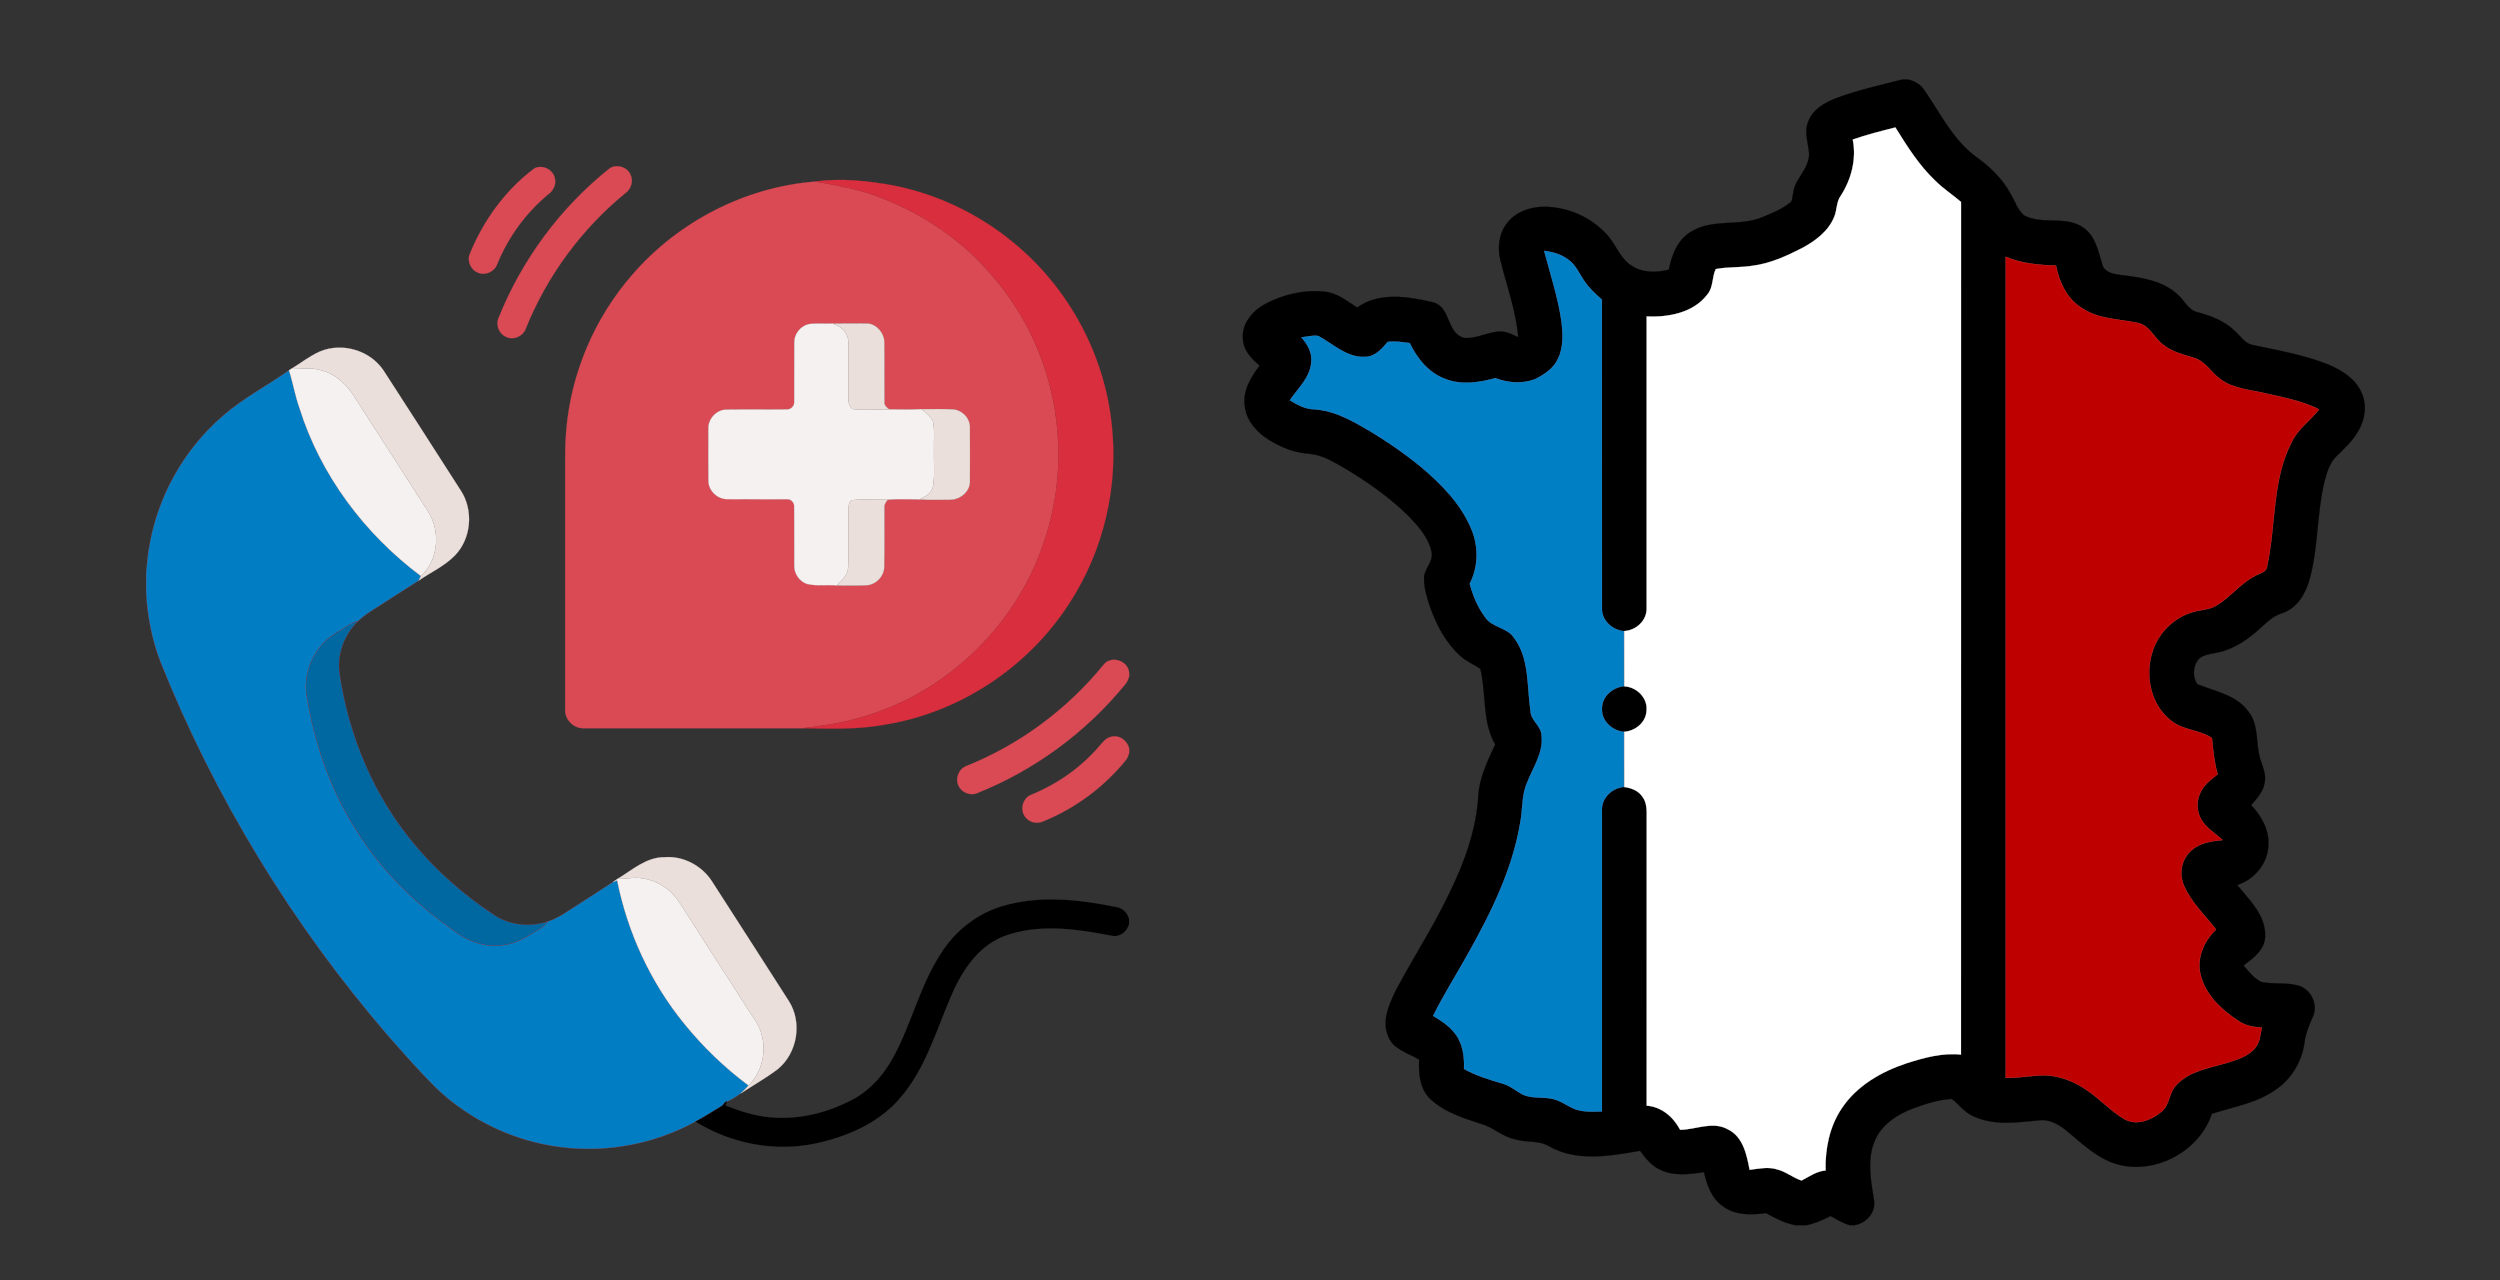
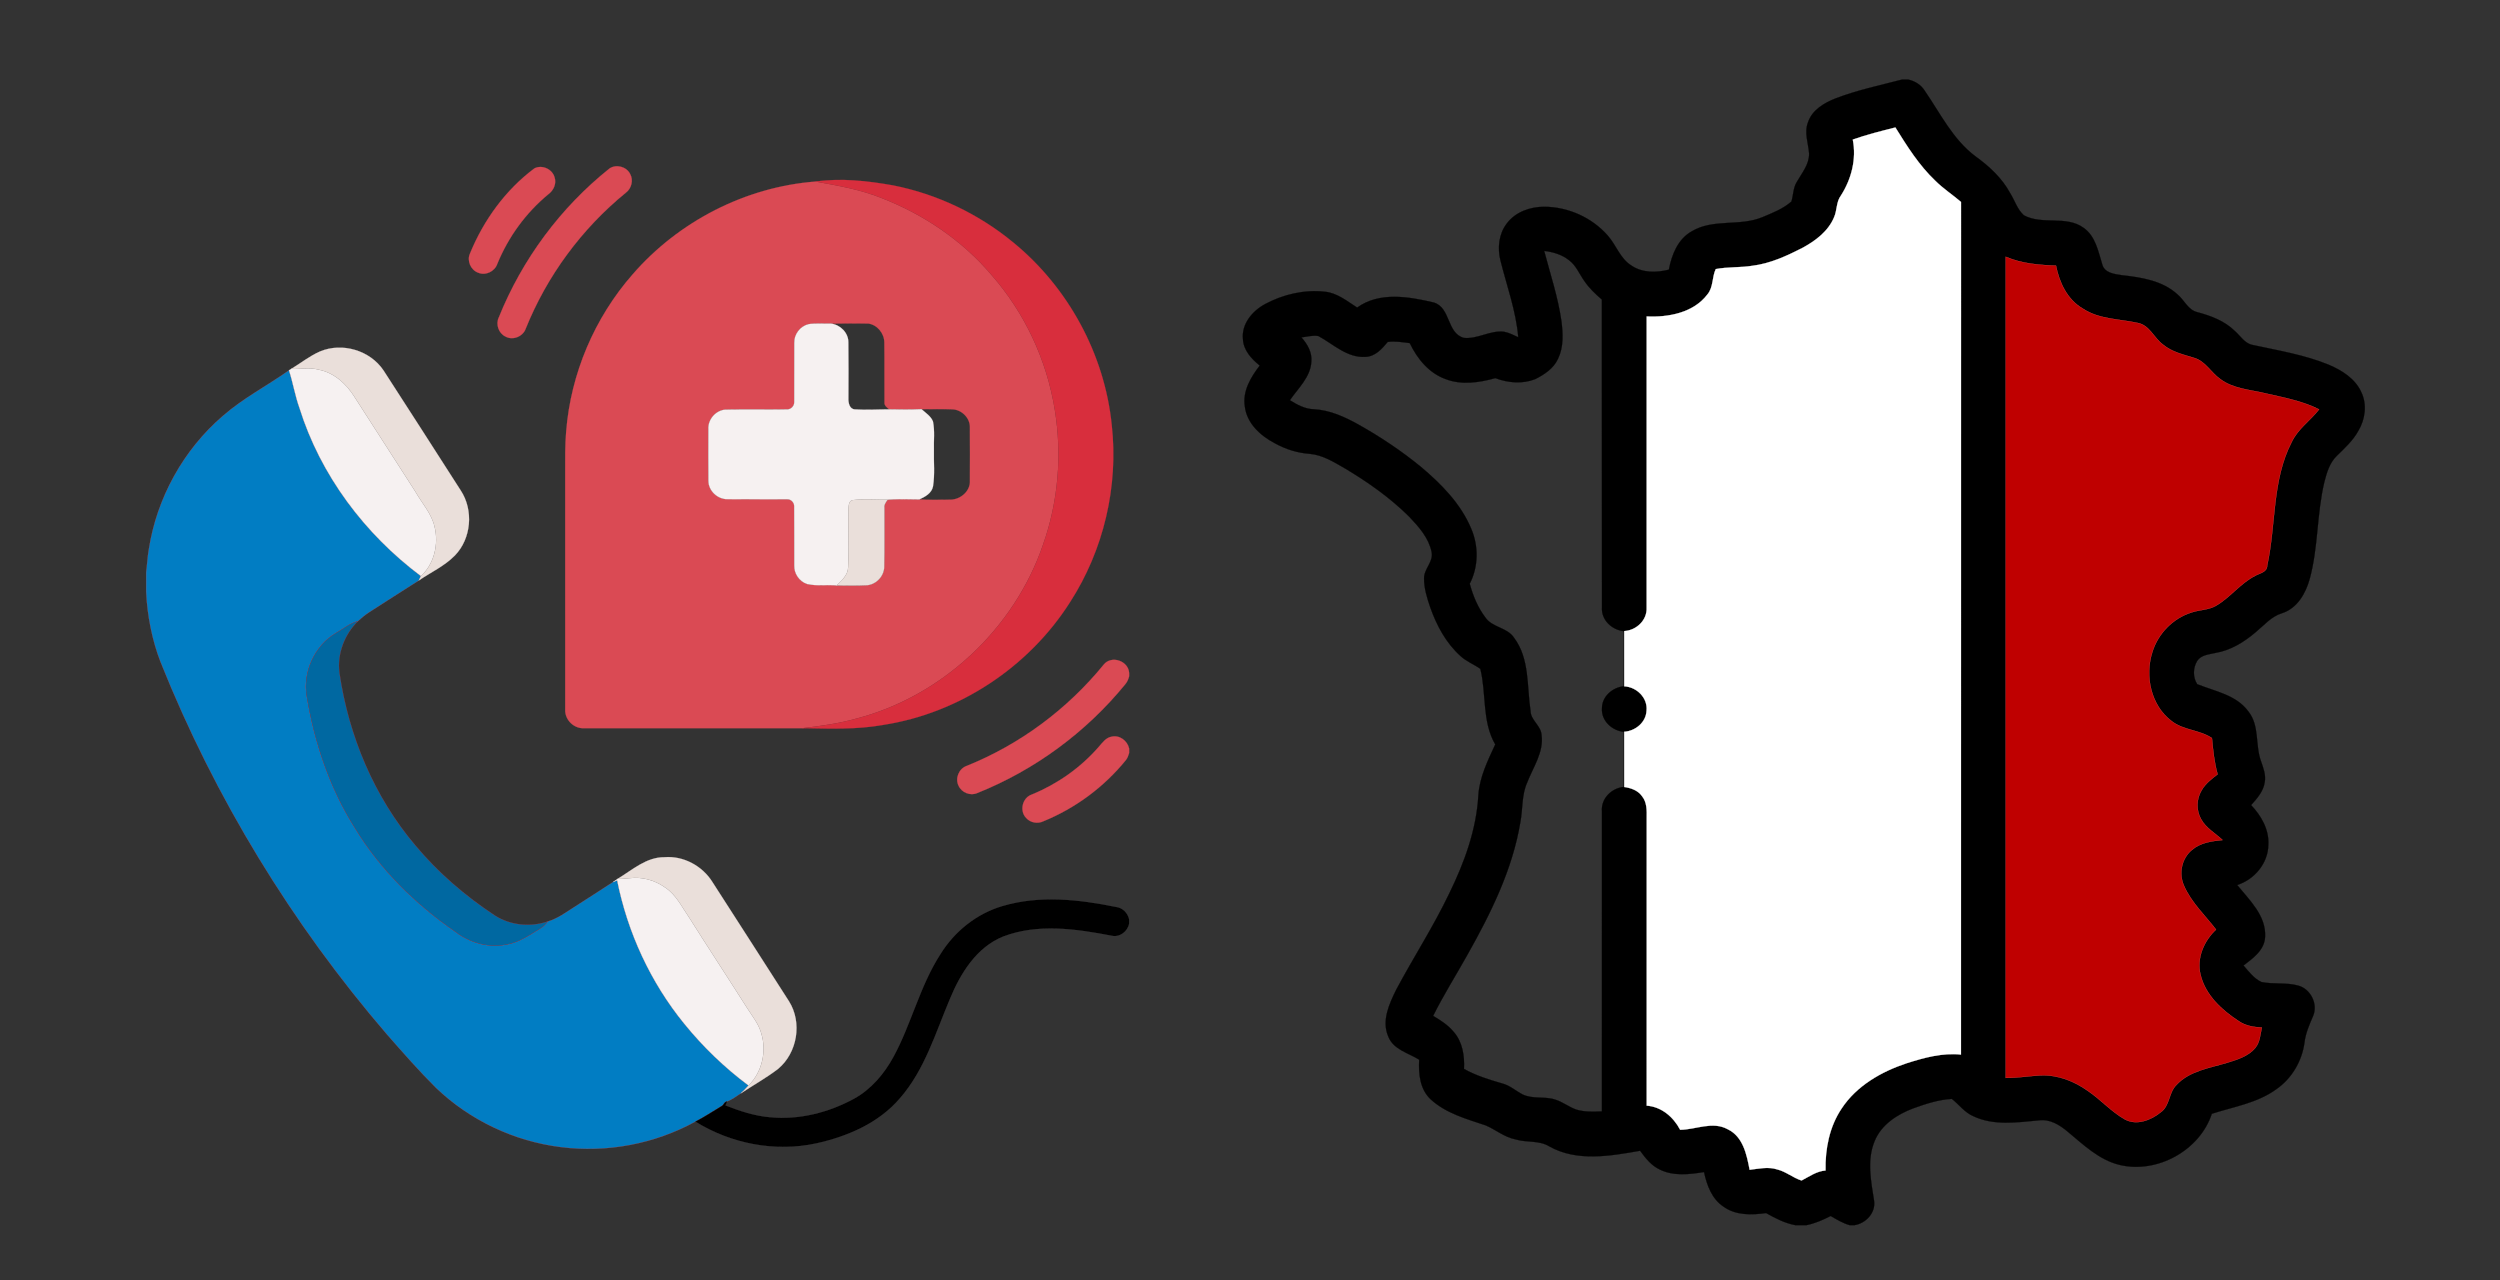
<svg xmlns="http://www.w3.org/2000/svg" xmlns:ns1="http://sodipodi.sourceforge.net/DTD/sodipodi-0.dtd" xmlns:ns2="http://www.inkscape.org/namespaces/inkscape" width="1000pt" height="512pt" viewBox="0 0 1000 512" version="1.1" id="svg220" ns1:docname="call-center.svg" xml:space="preserve" ns2:version="1.2.2 (732a01da63, 2022-12-09)">
  <rect x="0" y="0" width="1000" height="512" fill="#333333" stroke="none" />
  <defs id="defs224" />
  <ns1:namedview id="namedview222" pagecolor="#ffffff" bordercolor="#000000" borderopacity="0.25" ns2:showpageshadow="2" ns2:pageopacity="0.0" ns2:pagecheckerboard="0" ns2:deskcolor="#d1d1d1" ns2:document-units="pt" showgrid="false" ns2:zoom="0.56762695" ns2:cx="337.36946" ns2:cy="414.88516" ns2:window-width="1920" ns2:window-height="991" ns2:window-x="-9" ns2:window-y="-9" ns2:window-maximized="1" ns2:current-layer="g4222" />
  <g id="g356" transform="matrix(0.895,0,0,0.895,492.419,31.826)">
    <g id="#000000ff" style="fill:#000000;fill-opacity:1">
      <path fill="#000000" stroke="#000000" stroke-width="0.094" opacity="1" d="m 299.89,0 h 2.79 c 2.98,0.68 5.7,2.34 7.33,4.97 6.99,10.15 12.57,21.76 22.66,29.32 6.16,4.44 11.91,9.73 15.55,16.49 2.05,3.27 3.18,7.27 6.13,9.89 8.26,4.45 18.81,-0.07 26.63,5.56 5.43,3.78 6.6,10.64 8.43,16.52 1.05,3.7 5.44,4.18 8.64,4.67 8.76,0.99 18.24,2.4 24.97,8.63 3.06,2.53 4.71,6.98 8.9,7.92 6.04,1.62 12.15,3.9 16.69,8.39 2.52,2.19 4.4,5.56 7.93,6.24 11.45,2.49 23.15,4.38 34.05,8.85 5.92,2.51 11.92,6.27 14.61,12.39 2.57,5.46 1.68,12.03 -1.36,17.11 -2.39,4.39 -6.13,7.77 -9.65,11.22 -3.21,3.09 -4.49,7.51 -5.56,11.7 -3.42,14.22 -2.68,29.13 -6.54,43.27 -1.78,6.5 -5.62,13.24 -12.44,15.37 -4.76,1.46 -7.99,5.41 -11.71,8.46 -5.17,4.42 -11.21,8.15 -18.02,9.28 -2.86,0.69 -6.4,0.85 -8.14,3.6 -1.89,3.07 -1.97,7.31 0.01,10.36 7.95,3.21 17.46,4.78 22.87,12.18 5.11,6.38 2.98,15.05 5.67,22.28 1.02,3.01 2.27,6.15 1.64,9.39 -0.59,4.08 -3.43,7.26 -6.08,10.2 4.52,4.75 8.08,10.9 7.71,17.69 -0.09,8.28 -6.18,15.55 -13.93,18.02 5.47,6.74 12.94,13.66 12.48,23.07 -0.18,5.99 -5.38,9.61 -9.65,12.91 2.37,2.71 4.64,5.79 7.98,7.37 5.43,1.12 11.13,0.1 16.51,1.61 5.55,1.52 8.87,8.25 6.62,13.56 -1.66,3.87 -3.4,7.76 -3.87,11.99 -1.14,8.26 -5.68,15.98 -12.56,20.74 -8.48,6.19 -19.08,7.83 -28.85,10.99 -5.4,16.47 -24.55,26.91 -41.31,22.83 -9.2,-2.26 -16.12,-9.06 -23.19,-14.9 -3.57,-2.99 -7.96,-5.69 -12.82,-4.98 -9.72,0.9 -20.14,2.47 -29.3,-1.88 -3.87,-1.66 -6.35,-5.18 -9.56,-7.72 -5.98,0.32 -11.74,2.24 -17.34,4.26 -7.13,2.69 -14.21,7.27 -17.18,14.61 -3.54,8.51 -1.62,17.86 -0.25,26.62 0.81,5.38 -3.62,10.13 -8.76,10.95 h -2.11 c -3.08,-0.85 -5.81,-2.53 -8.54,-4.11 -3.43,1.78 -7.01,3.33 -10.82,4.11 h -4.93 c -4.71,-0.87 -8.98,-3.09 -13.1,-5.41 -6.37,0.88 -13.48,1.11 -18.95,-2.82 -5.27,-3.43 -7.53,-9.64 -8.78,-15.51 -6.5,1.04 -13.57,1.91 -19.7,-1.09 -3.82,-1.75 -6.47,-5.12 -8.87,-8.43 -13.31,2.33 -28.15,5.03 -40.57,-1.94 -4.56,-2.84 -10.18,-1.61 -15.13,-3.15 -4.92,-0.95 -8.79,-4.3 -13.28,-6.24 -8.57,-2.88 -17.78,-5.37 -24.59,-11.62 -4.88,-4.52 -5.52,-11.51 -5.17,-17.75 -4.85,-3.03 -11.5,-4.47 -13.81,-10.34 -3.08,-7.07 0.43,-14.64 3.58,-21.01 7.71,-14.46 16.66,-28.25 23.72,-43.05 6.7,-13.71 12.09,-28.39 12.96,-43.75 0.52,-8.12 4.2,-15.49 7.54,-22.75 -5.98,-10.3 -3.88,-22.66 -6.66,-33.78 -2.9,-2.06 -6.34,-3.33 -8.96,-5.81 -6.39,-5.77 -10.57,-13.58 -13.41,-21.62 -1.42,-4.18 -2.8,-8.49 -2.78,-12.95 -0.11,-4.29 4.3,-7.45 3.37,-11.84 -1.27,-6.3 -5.74,-11.29 -10.04,-15.81 -8.48,-8.42 -18.33,-15.35 -28.55,-21.47 -4.98,-2.83 -10.02,-6.09 -15.87,-6.59 -5.5,-0.39 -10.82,-2.06 -15.62,-4.74 C 13.15,159.2 7.02,153.63 6.16,146.07 5.08,139.24 8.83,133.01 12.82,127.82 9.13,124.85 5.55,121 5.32,116 4.61,109.18 9.6,103.31 15.3,100.29 c 8.07,-4.31 17.47,-6.49 26.6,-5.48 5.55,0.53 9.94,4.21 14.46,7.09 9.94,-7.19 23.13,-4.88 34.25,-2.26 7.62,2.31 5.73,13.67 13.41,15.81 6.15,0.67 11.76,-3.48 17.93,-2.75 2.28,0.4 4.34,1.51 6.42,2.46 -0.99,-11.76 -5.12,-22.92 -7.96,-34.3 -1.41,-5.58 -0.76,-11.91 2.84,-16.55 3.85,-5.17 10.5,-7.49 16.78,-7.46 10.65,0.05 21.26,4.82 28.3,12.83 3.83,4.28 5.57,10.36 10.66,13.47 4.9,3.32 11.15,3.2 16.68,1.81 1.25,-6.62 4,-13.61 10.16,-17.1 9.61,-5.82 21.52,-2.12 31.62,-6.35 4.53,-1.9 9.28,-3.73 13,-7.01 0.87,-2.87 0.76,-6.06 2.36,-8.68 2.28,-4.02 5.65,-7.9 5.54,-12.79 -0.35,-4.61 -2.3,-9.42 -0.47,-13.97 1.86,-5.58 7.32,-8.71 12.49,-10.72 C 279.94,4.69 290,2.58 299.89,0 m -22.02,26.82 c 1.73,8.67 -0.6,17.66 -5.3,25.02 -2.15,2.84 -1.65,6.6 -3.08,9.74 -2.62,6.29 -8.38,10.55 -14.2,13.69 -7.06,3.62 -14.45,7 -22.41,7.97 -5.39,0.86 -10.9,0.43 -16.25,1.46 -1.71,3.58 -1.01,8.08 -3.7,11.29 -6.19,8.23 -17.45,10.36 -27.19,9.87 0,43.38 0.03,86.75 -0.01,130.13 0.3,5.63 -4.58,10.18 -10.01,10.5 0.04,8.22 0.03,16.45 0.01,24.68 5.55,0.28 10.56,5.15 9.96,10.88 -0.22,5.23 -4.95,9.1 -9.97,9.44 0.04,8.23 0.03,16.45 0.01,24.68 3.04,0.43 6.21,1.55 8.02,4.21 2.15,2.69 2.06,6.29 2.01,9.55 -0.03,42.88 -0.01,85.77 -0.01,128.66 6.66,0.47 11.97,5.08 14.97,10.79 7.08,-0.09 14.48,-3.98 21.26,-0.25 6.87,3.3 8.5,11.35 9.78,18.13 4.09,-0.49 8.32,-1.49 12.37,-0.16 3.91,0.96 7.04,3.77 10.85,4.95 3.45,-1.79 6.69,-4.18 10.72,-4.48 -0.21,-9.63 1.73,-19.57 7.16,-27.67 6.68,-10.19 17.76,-16.51 29.09,-20.27 7.82,-2.49 16,-4.74 24.28,-3.86 0.03,-127.02 -0.02,-254.05 0.02,-381.07 -3.78,-3.22 -7.97,-5.96 -11.51,-9.48 -7.24,-6.88 -12.6,-15.39 -17.83,-23.82 -6.4,1.62 -12.82,3.21 -19.04,5.42 M 139.95,76.57 c 2.72,10.38 6.16,20.62 7.69,31.27 0.73,5.66 1.04,11.76 -1.54,17.02 -1.98,4.29 -6.13,7.02 -10.22,9.05 -5.68,2.22 -12.14,1.67 -17.76,-0.47 -7.2,1.99 -15.07,3.19 -22.24,0.42 -7.44,-2.65 -12.71,-9.15 -16.02,-16.08 -3.26,-0.4 -6.55,-0.97 -9.83,-0.53 -2.59,3.1 -5.55,6.52 -9.94,6.68 -8.16,0.55 -14.37,-5.69 -21.07,-9.31 -2.53,-0.44 -5.06,0.33 -7.57,0.61 2.66,2.98 4.84,6.7 4.44,10.85 -0.39,6.95 -5.89,11.84 -9.59,17.22 3.27,2.05 6.79,3.96 10.76,4.06 7.14,0.37 13.76,3.4 19.9,6.83 9.81,5.5 19.21,11.78 27.91,18.91 9.1,7.66 17.81,16.47 22.46,27.62 3.37,7.79 3.27,17.02 -0.65,24.6 1.44,5.35 3.6,10.6 6.96,15.05 3.11,4.59 9.74,4.4 12.82,9.08 7.04,9.32 5.73,21.71 7.38,32.65 0.05,4.27 4.64,6.55 4.93,10.77 1.07,7.76 -3.79,14.47 -6.45,21.38 -2.48,5.54 -1.9,11.74 -3.01,17.58 -3.51,21.31 -13.28,40.89 -23.78,59.53 -5.05,9.04 -10.59,17.81 -15.21,27.1 3.31,1.96 6.62,4.08 9.11,7.07 4.04,4.51 4.97,10.79 4.68,16.64 5.36,2.99 11.25,4.81 17.13,6.51 3.4,0.87 6.02,3.32 9.08,4.9 4.6,2.21 9.96,0.7 14.71,2.35 3.32,1.05 6.08,3.34 9.38,4.45 3.67,1.1 7.55,0.9 11.34,0.77 0,-44.71 -0.02,-89.42 0.01,-134.13 -0.48,-5.69 4.3,-10.37 9.77,-10.89 0.06,-8.2 0,-16.4 0.03,-24.6 -5.3,-0.53 -10.16,-4.95 -9.79,-10.53 0,-5.33 4.72,-9.32 9.76,-9.87 0.05,-8.2 0,-16.4 0.03,-24.6 -5.35,-0.53 -10.17,-5.01 -9.79,-10.63 -0.06,-45.86 0.01,-91.72 -0.04,-137.58 -2.93,-2.48 -5.73,-5.16 -7.88,-8.36 -2.2,-3.09 -3.63,-6.84 -6.74,-9.18 -3.18,-2.55 -7.17,-3.73 -11.16,-4.21 m 206.27,369.62 c 5.28,0.05 10.49,-0.89 15.75,-1.13 7.59,-0.3 14.94,2.6 21.03,6.97 5.71,3.86 10.32,9.19 16.34,12.61 5.35,3.01 11.87,0.42 16.24,-3.17 4.05,-2.91 3.46,-8.66 6.86,-12.06 5.81,-6.35 14.76,-7.62 22.61,-9.96 4.55,-1.41 9.53,-2.87 12.72,-6.67 2.1,-2.56 2.25,-6.01 2.92,-9.12 -3.64,-0.17 -7.36,-0.76 -10.4,-2.91 -7.5,-4.89 -14.77,-11.57 -16.97,-20.59 -1.88,-7.45 1.46,-15.19 6.91,-20.28 -4.94,-6.42 -11.1,-12.11 -14.35,-19.66 -2.4,-5.35 -1.03,-12.15 3.54,-15.9 3.76,-3.3 8.92,-3.96 13.7,-4.46 -3.25,-3.08 -7.47,-5.33 -9.62,-9.41 -2.19,-3.88 -2.05,-8.9 0.22,-12.71 1.71,-3.02 4.49,-5.2 7.22,-7.25 -1.5,-5.29 -2.04,-10.74 -2.55,-16.18 -5.47,-3.71 -12.77,-3.44 -18.02,-7.6 -9.28,-6.96 -12.06,-20.18 -8.59,-30.9 2.52,-8.18 9.13,-14.98 17.3,-17.59 3.63,-1.28 7.7,-1.08 11.1,-3.05 6.38,-3.7 10.87,-9.98 17.47,-13.36 2.08,-1.23 5.4,-1.55 5.44,-4.61 3.99,-18.28 2.1,-38.12 10.93,-55.17 2.76,-5.92 8.34,-9.6 12.27,-14.63 -7.6,-3.81 -16.04,-5.33 -24.25,-7.22 -6.76,-1.63 -14.21,-1.98 -19.95,-6.34 -4.08,-2.83 -6.53,-7.86 -11.49,-9.39 -4.88,-1.53 -10.1,-2.65 -14.12,-6.03 -4.03,-2.93 -5.94,-8.66 -11.28,-9.65 -8.26,-1.82 -17.29,-1.57 -24.6,-6.44 -6.88,-4.02 -10.43,-11.64 -11.92,-19.18 -7.62,-0.25 -15.38,-0.91 -22.46,-3.95 0.04,122.33 0.04,244.66 0,366.99 z" id="path330" style="fill:#000000;fill-opacity:1" />
    </g>
    <g id="#ffffffff">
      <path fill="#ffffff" stroke="#ffffff" stroke-width="0.094" opacity="1" d="m 277.87,26.82 c 6.22,-2.21 12.64,-3.8 19.04,-5.42 5.23,8.43 10.59,16.94 17.83,23.82 3.54,3.52 7.73,6.26 11.51,9.48 -0.04,127.02 0.01,254.05 -0.02,381.07 -8.28,-0.88 -16.46,1.37 -24.28,3.86 -11.33,3.76 -22.41,10.08 -29.09,20.27 -5.43,8.1 -7.37,18.04 -7.16,27.67 -4.03,0.3 -7.27,2.69 -10.72,4.48 -3.81,-1.18 -6.94,-3.99 -10.85,-4.95 -4.05,-1.33 -8.28,-0.33 -12.37,0.16 -1.28,-6.78 -2.91,-14.83 -9.78,-18.13 -6.78,-3.73 -14.18,0.16 -21.26,0.25 -3,-5.71 -8.31,-10.32 -14.97,-10.79 0,-42.89 -0.02,-85.78 0.01,-128.66 0.05,-3.26 0.14,-6.86 -2.01,-9.55 -1.81,-2.66 -4.98,-3.78 -8.02,-4.21 0.02,-8.23 0.03,-16.45 -0.01,-24.68 5.02,-0.34 9.75,-4.21 9.97,-9.44 0.6,-5.73 -4.41,-10.6 -9.96,-10.88 0.02,-8.23 0.03,-16.46 -0.01,-24.68 5.43,-0.32 10.31,-4.87 10.01,-10.5 0.04,-43.38 0.01,-86.75 0.01,-130.13 9.74,0.49 21,-1.64 27.19,-9.87 2.69,-3.21 1.99,-7.71 3.7,-11.29 5.35,-1.03 10.86,-0.6 16.25,-1.46 7.96,-0.97 15.35,-4.35 22.41,-7.97 5.82,-3.14 11.58,-7.4 14.2,-13.69 1.43,-3.14 0.93,-6.9 3.08,-9.74 4.7,-7.36 7.03,-16.35 5.3,-25.02 z" id="path333" />
    </g>
    <g id="#60a4ffff">
-       <path fill="#60a4ff" stroke="#60a4ff" stroke-width="0.094" opacity="1" d="m 139.95,76.57 c 3.99,0.48 7.98,1.66 11.16,4.21 3.11,2.34 4.54,6.09 6.74,9.18 2.15,3.2 4.95,5.88 7.88,8.36 0.05,45.86 -0.02,91.72 0.04,137.58 -0.38,5.62 4.44,10.1 9.79,10.63 -0.03,8.2 0.02,16.4 -0.03,24.6 -5.04,0.55 -9.76,4.54 -9.76,9.87 -0.37,5.58 4.49,10 9.79,10.53 -0.03,8.2 0.03,16.4 -0.03,24.6 -5.47,0.52 -10.25,5.2 -9.77,10.89 -0.03,44.71 -0.01,89.42 -0.01,134.13 -3.79,0.13 -7.67,0.33 -11.34,-0.77 -3.3,-1.11 -6.06,-3.4 -9.38,-4.45 -4.75,-1.65 -10.11,-0.14 -14.71,-2.35 -3.06,-1.58 -5.68,-4.03 -9.08,-4.9 -5.88,-1.7 -11.77,-3.52 -17.13,-6.51 0.29,-5.85 -0.64,-12.13 -4.68,-16.64 -2.49,-2.99 -5.8,-5.11 -9.11,-7.07 4.62,-9.29 10.16,-18.06 15.21,-27.1 10.5,-18.64 20.27,-38.22 23.78,-59.53 1.11,-5.84 0.53,-12.04 3.01,-17.58 2.66,-6.91 7.52,-13.62 6.45,-21.38 -0.29,-4.22 -4.88,-6.5 -4.93,-10.77 -1.65,-10.94 -0.34,-23.33 -7.38,-32.65 -3.08,-4.68 -9.71,-4.49 -12.82,-9.08 -3.36,-4.45 -5.52,-9.7 -6.96,-15.05 3.92,-7.58 4.02,-16.81 0.65,-24.6 -4.65,-11.15 -13.36,-19.96 -22.46,-27.62 -8.7,-7.13 -18.1,-13.41 -27.91,-18.91 -6.14,-3.43 -12.76,-6.46 -19.9,-6.83 -3.97,-0.1 -7.49,-2.01 -10.76,-4.06 3.7,-5.38 9.2,-10.27 9.59,-17.22 0.4,-4.15 -1.78,-7.87 -4.44,-10.85 2.51,-0.28 5.04,-1.05 7.57,-0.61 6.7,3.62 12.91,9.86 21.07,9.31 4.39,-0.16 7.35,-3.58 9.94,-6.68 3.28,-0.44 6.57,0.13 9.83,0.53 3.31,6.93 8.58,13.43 16.02,16.08 7.17,2.77 15.04,1.57 22.24,-0.42 5.62,2.14 12.08,2.69 17.76,0.47 4.09,-2.03 8.24,-4.76 10.22,-9.05 2.58,-5.26 2.27,-11.36 1.54,-17.02 -1.53,-10.65 -4.97,-20.89 -7.69,-31.27 z" id="path336" style="fill:#007fc4;fill-opacity:1" />
-     </g>
+       </g>
    <g id="#ff5a58ff">
      <path fill="#ff5a58" stroke="#ff5a58" stroke-width="0.094" opacity="1" d="m 346.22,446.19 c 0.04,-122.33 0.04,-244.66 0,-366.99 7.08,3.04 14.84,3.7 22.46,3.95 1.49,7.54 5.04,15.16 11.92,19.18 7.31,4.87 16.34,4.62 24.6,6.44 5.34,0.99 7.25,6.72 11.28,9.65 4.02,3.38 9.24,4.5 14.12,6.03 4.96,1.53 7.41,6.56 11.49,9.39 5.74,4.36 13.19,4.71 19.95,6.34 8.21,1.89 16.65,3.41 24.25,7.22 -3.93,5.03 -9.51,8.71 -12.27,14.63 -8.83,17.05 -6.94,36.89 -10.93,55.17 -0.04,3.06 -3.36,3.38 -5.44,4.61 -6.6,3.38 -11.09,9.66 -17.47,13.36 -3.4,1.97 -7.47,1.77 -11.1,3.05 -8.17,2.61 -14.78,9.41 -17.3,17.59 -3.47,10.72 -0.69,23.94 8.59,30.9 5.25,4.16 12.55,3.89 18.02,7.6 0.51,5.44 1.05,10.89 2.55,16.18 -2.73,2.05 -5.51,4.23 -7.22,7.25 -2.27,3.81 -2.41,8.83 -0.22,12.71 2.15,4.08 6.37,6.33 9.62,9.41 -4.78,0.5 -9.94,1.16 -13.7,4.46 -4.57,3.75 -5.94,10.55 -3.54,15.9 3.25,7.55 9.41,13.24 14.35,19.66 -5.45,5.09 -8.79,12.83 -6.91,20.28 2.2,9.02 9.47,15.7 16.97,20.59 3.04,2.15 6.76,2.74 10.4,2.91 -0.67,3.11 -0.82,6.56 -2.92,9.12 -3.19,3.8 -8.17,5.26 -12.72,6.67 -7.85,2.34 -16.8,3.61 -22.61,9.96 -3.4,3.4 -2.81,9.15 -6.86,12.06 -4.37,3.59 -10.89,6.18 -16.24,3.17 -6.02,-3.42 -10.63,-8.75 -16.34,-12.61 -6.09,-4.37 -13.44,-7.27 -21.03,-6.97 -5.26,0.24 -10.47,1.18 -15.75,1.13 z" id="path339" style="fill:#bf0000;fill-opacity:1" />
    </g>
  </g>
  <g id="g4222" transform="matrix(0.768,0,0,0.768,88.846,63.769)">
    <g id="#da4a54ff" transform="translate(-39.586,3.442)">
      <path fill="#da4a54" stroke="#da4a54" stroke-width="0.094" opacity="1" d="m 202.24,1.22 c 4.01,-2.06 9.42,0.39 10.53,4.76 1.04,3.21 -0.55,6.7 -3.18,8.64 -11.74,9.65 -20.95,22.31 -26.69,36.38 -1.35,3.92 -6.1,6.23 -9.97,4.55 -3.88,-1.39 -5.98,-6.25 -4.23,-10.02 7.08,-17.3 18.52,-33.12 33.54,-44.31 z" id="path4155" />
      <path fill="#da4a54" stroke="#da4a54" stroke-width="0.094" opacity="1" d="m 241.31,1.31 c 3.52,-2.45 8.88,-1 10.79,2.82 1.81,3.24 0.72,7.56 -2.22,9.75 -23.01,18.74 -41.16,43.38 -52.21,70.93 -1.48,4.06 -6.72,6.12 -10.52,4 -3.6,-1.72 -5.21,-6.46 -3.43,-10.03 12.15,-30.17 32.15,-57.19 57.59,-77.47 z" id="path4157" />
      <path fill="#da4a54" stroke="#da4a54" stroke-width="0.094" opacity="1" d="M 253.38,56.45 C 277.3,28.84 312.2,10.87 348.67,8.09 c 11.72,2.13 23.57,4.16 34.66,8.69 21.78,8.5 41.81,22.05 56.96,39.95 17.3,19.66 28.8,44.32 32.97,70.16 3.86,23.43 1.85,47.82 -6.08,70.23 -14.89,43.74 -52.51,79.02 -97.27,90.68 -9.21,2.6 -18.7,3.89 -28.19,4.99 -37.91,0.02 -75.83,0.01 -113.74,0 -5.27,0.29 -10.01,-4.51 -9.7,-9.77 -0.03,-41.02 0,-82.05 -0.01,-123.07 0.01,-7.29 -0.12,-14.6 0.52,-21.87 2.42,-29.97 14.76,-59.02 34.59,-81.63 m 84.22,35.58 c -0.06,10.28 0.01,20.57 -0.03,30.85 0.13,1.96 -1.57,3.82 -3.52,3.88 -10.69,0.14 -21.38,-0.06 -32.06,0.1 -5.16,0.19 -9.44,5.07 -9.14,10.2 -0.01,8.95 -0.07,17.91 0.02,26.87 0.01,5.25 4.83,9.74 10.05,9.57 10.36,0.11 20.71,-0.02 31.06,0.06 1.84,-0.11 3.52,1.65 3.56,3.45 0.1,10.33 -0.01,20.66 0.05,30.99 -0.18,4.22 2.62,8.36 6.64,9.68 5.03,1.2 10.28,0.24 15.4,0.77 5.08,0 10.18,0.19 15.26,-0.09 5,-0.08 9.37,-4.45 9.53,-9.44 0.27,-10.29 0.03,-20.59 0.12,-30.89 -0.27,-1.68 0.82,-2.98 1.69,-4.28 5.5,-0.41 11.02,-0.2 16.53,-0.12 5.42,0.39 10.86,0.15 16.28,0.15 5.15,-0.09 10.29,-4.45 10.01,-9.83 0.04,-9.29 0.06,-18.59 -0.01,-27.88 0.12,-4.86 -4.34,-9.23 -9.14,-9.35 -5.34,-0.24 -10.69,-0.07 -16.03,-0.08 -5.61,0.28 -11.23,0.17 -16.84,0.1 -1.21,-0.97 -2.68,-2 -2.47,-3.78 -0.11,-10.34 0.07,-20.69 -0.08,-31.03 0,-4.75 -3.68,-9.29 -8.43,-9.9 -6.41,-0.05 -12.82,-0.09 -19.23,0.05 -3.92,0.08 -7.89,-0.31 -11.78,0.28 -4.31,1.02 -7.58,5.23 -7.44,9.67 z" id="path4159" />
      <path fill="#da4a54" stroke="#da4a54" stroke-width="0.094" opacity="1" d="m 40.01,130.1 c 10.53,-9.2 23.03,-15.66 34.4,-23.7 2.1,6.42 3.15,13.18 5.45,19.56 10.94,35.05 34,65.66 63.27,87.58 -0.4,0.77 -0.78,1.55 -1.13,2.34 -8.57,5.4 -17.06,10.94 -25.6,16.38 -2.17,1.38 -4.15,3.04 -6.06,4.76 -4.23,1.06 -7.58,3.99 -11.31,6.1 -11.17,6.5 -17.56,20.24 -15.39,32.97 4.01,24.26 12,48.09 25.23,68.92 13.13,21.55 31.53,39.53 52.2,53.84 7.57,5.85 17.66,8.6 27.08,6.52 6.33,-1.09 11.63,-4.91 17.01,-8.15 1.63,-0.92 2.97,-2.23 4.03,-3.76 5.11,-1.47 9.38,-4.71 13.8,-7.51 6.73,-4.33 13.47,-8.62 20.16,-13.01 0.55,-0.23 1.65,-0.67 2.2,-0.89 5.43,27.21 17.41,53.14 34.95,74.67 9.77,12.04 21.02,22.89 33.46,32.14 -1.29,1.45 -2.61,2.87 -4.06,4.17 -2.3,1.48 -4.48,3.2 -7.07,4.16 -1.52,0.1 -1.76,1.91 -3,2.49 -4.52,2.69 -8.89,5.63 -13.58,8.03 -21.19,11.63 -46.07,16.34 -70.05,13.26 -24.24,-2.99 -47.4,-13.96 -65.03,-30.87 -8.88,-8.83 -17.13,-18.27 -25.39,-27.67 C 75.96,394.8 35.81,328.99 7.54,258.37 3.02,246.66 0.63,234.19 0,221.67 v -10.01 c 0.53,-3.94 0.7,-7.92 1.38,-11.84 4.11,-26.83 18.03,-52.03 38.63,-69.72 z" id="path4161" style="fill:#017ec4;fill-opacity:0.996" />
      <path fill="#da4a54" stroke="#da4a54" stroke-width="0.094" opacity="1" d="m 498.74,259.69 c 4.03,-5.06 13.01,-1.96 13.26,4.47 v 1.56 c -0.39,1.52 -1.01,3.01 -2.05,4.22 -20.36,24.95 -47.1,44.66 -77.01,56.61 -3.61,1.64 -8.23,-0.2 -9.8,-3.81 -1.91,-3.85 0.19,-8.91 4.24,-10.31 27.76,-11.16 52.48,-29.56 71.36,-52.74 z" id="path4163" />
      <path fill="#da4a54" stroke="#da4a54" stroke-width="0.094" opacity="1" d="m 496.32,302.34 c 1.82,-2.07 3.59,-4.63 6.52,-5.13 4.17,-1 8.31,2.15 9.16,6.21 v 2.27 c -0.39,1.29 -0.82,2.62 -1.69,3.69 -11.35,14.02 -26.29,25.09 -42.99,31.89 -2.95,1.46 -6.76,0.77 -8.95,-1.7 -3.64,-3.69 -1.98,-10.57 2.91,-12.23 13.41,-5.47 25.55,-14.04 35.04,-25 z" id="path4165" />
    </g>
    <g id="#d82e3dff" transform="translate(-39.586,3.442)">
      <path fill="#d82e3d" stroke="#d82e3d" stroke-width="0.094" opacity="1" d="m 348.67,8.09 c 13.45,-1.92 27.17,-0.35 40.45,2.01 22.79,4.51 44.4,14.81 62.34,29.57 28.71,23.39 47.75,58.33 51.47,95.2 3.58,32.03 -4.24,65.22 -21.74,92.31 -21.45,33.75 -57.67,57.79 -97.24,63.89 -13.93,2.52 -28.15,1.96 -42.23,1.72 9.49,-1.1 18.98,-2.39 28.19,-4.99 44.76,-11.66 82.38,-46.94 97.27,-90.68 7.93,-22.41 9.94,-46.8 6.08,-70.23 C 469.09,101.05 457.59,76.39 440.29,56.73 425.14,38.83 405.11,25.28 383.33,16.78 372.24,12.25 360.39,10.22 348.67,8.09 Z" id="path4168" />
      <path fill="#d82e3d" stroke="#d82e3d" stroke-width="0.094" opacity="1" d="m 99.03,243.12 c 3.73,-2.11 7.08,-5.04 11.31,-6.1 -7.01,6.94 -10.91,17.01 -9.65,26.88 4.76,32.79 18.03,64.61 39.56,89.96 11.84,14.19 26,26.35 41.41,36.5 8.09,5.18 18.49,6.15 27.53,3.1 -1.06,1.53 -2.4,2.84 -4.03,3.76 -5.38,3.24 -10.68,7.06 -17.01,8.15 -9.42,2.08 -19.51,-0.67 -27.08,-6.52 C 140.4,384.54 122,366.56 108.87,345.01 95.64,324.18 87.65,300.35 83.64,276.09 81.47,263.36 87.86,249.62 99.03,243.12 Z" id="path4170" style="fill:#0068a1;fill-opacity:1" />
    </g>
    <g id="#f6f1f1ff" transform="translate(-39.586,3.442)">
      <path fill="#f6f1f1" stroke="#f6f1f1" stroke-width="0.094" opacity="1" d="m 337.6,92.03 c -0.14,-4.44 3.13,-8.65 7.44,-9.67 3.89,-0.59 7.86,-0.2 11.78,-0.28 4.85,0.64 9.04,4.86 8.94,9.88 0.12,9.67 0.07,19.34 0.03,29.01 -0.09,2.24 0.49,5.58 3.3,5.77 5.96,0.43 11.96,-0.01 17.94,0 5.61,0.07 11.23,0.18 16.84,-0.1 2.13,1.95 4.86,3.61 5.96,6.4 1,4.9 0.33,9.95 0.49,14.91 -0.16,6.31 0.54,12.69 -0.48,18.94 -0.7,3.54 -4.09,5.36 -7.08,6.74 -5.51,-0.08 -11.03,-0.29 -16.53,0.12 -6.05,0.14 -12.14,-0.48 -18.16,0.23 -1.91,0.25 -2.15,2.53 -2.22,4.06 -0.3,10.28 0.31,20.59 -0.21,30.87 -0.09,4.12 -3.27,6.92 -6.01,9.54 -5.12,-0.53 -10.37,0.43 -15.4,-0.77 -4.02,-1.32 -6.82,-5.46 -6.64,-9.68 -0.06,-10.33 0.05,-20.66 -0.05,-30.99 -0.04,-1.8 -1.72,-3.56 -3.56,-3.45 -10.35,-0.08 -20.7,0.05 -31.06,-0.06 -5.22,0.17 -10.04,-4.32 -10.05,-9.57 -0.09,-8.96 -0.03,-17.92 -0.02,-26.87 -0.3,-5.13 3.98,-10.01 9.14,-10.2 10.68,-0.16 21.37,0.04 32.06,-0.1 1.95,-0.06 3.65,-1.92 3.52,-3.88 0.04,-10.28 -0.03,-20.57 0.03,-30.85 z" id="path4173" />
      <path fill="#f6f1f1" stroke="#f6f1f1" stroke-width="0.094" opacity="1" d="m 75.53,105.69 c 4.81,0.13 9.69,-0.93 14.43,0.39 8.04,1.58 14.46,7.51 18.65,14.3 10.51,16.44 21.09,32.83 31.65,49.24 3.4,6.02 8.39,11.32 9.97,18.22 2.23,8.96 -0.12,19.4 -7.1,25.7 -29.27,-21.92 -52.33,-52.53 -63.27,-87.58 -2.3,-6.38 -3.35,-13.14 -5.45,-19.56 0.28,-0.18 0.84,-0.53 1.12,-0.71 z" id="path4175" />
      <path fill="#f6f1f1" stroke="#f6f1f1" stroke-width="0.094" opacity="1" d="m 243.15,372.94 c 0.8,-0.56 1.6,-1.13 2.41,-1.67 3.82,0.16 7.6,-0.83 11.41,-0.45 4.76,0.41 9.39,2.14 13.28,4.9 5.75,3.72 8.74,10.13 12.52,15.6 10.03,15.9 20.37,31.61 30.43,47.49 2.64,4.15 5.86,8.08 7.19,12.91 2.92,9.28 0.41,20.34 -6.63,27.14 -12.44,-9.25 -23.69,-20.1 -33.46,-32.14 -17.54,-21.53 -29.52,-47.46 -34.95,-74.67 -0.55,0.22 -1.65,0.66 -2.2,0.89 z" id="path4177" />
    </g>
    <g id="#eadfdaff" transform="translate(-39.586,3.442)">
-       <path fill="#eadfda" stroke="#eadfda" stroke-width="0.094" opacity="1" d="m 356.82,82.08 c 6.41,-0.14 12.82,-0.1 19.23,-0.05 4.75,0.61 8.43,5.15 8.43,9.9 0.15,10.34 -0.03,20.69 0.08,31.03 -0.21,1.78 1.26,2.81 2.47,3.78 -5.98,-0.01 -11.98,0.43 -17.94,0 -2.81,-0.19 -3.39,-3.53 -3.3,-5.77 0.04,-9.67 0.09,-19.34 -0.03,-29.01 0.1,-5.02 -4.09,-9.24 -8.94,-9.88 z" id="path4180" />
      <path fill="#eadfda" stroke="#eadfda" stroke-width="0.094" opacity="1" d="m 90.58,96.57 c 11.57,-4.85 26.06,-0.57 33.06,9.87 13.48,20.8 26.84,41.68 40.23,62.54 6.75,10.24 5.54,25.02 -3.04,33.86 -5.38,5.5 -12.53,8.74 -18.83,13.04 0.35,-0.79 0.73,-1.57 1.13,-2.34 6.98,-6.3 9.33,-16.74 7.1,-25.7 -1.58,-6.9 -6.57,-12.2 -9.97,-18.22 -10.56,-16.41 -21.14,-32.8 -31.65,-49.24 -4.19,-6.79 -10.61,-12.72 -18.65,-14.3 -4.74,-1.32 -9.62,-0.26 -14.43,-0.39 5.02,-3.03 9.65,-6.77 15.05,-9.12 z" id="path4182" />
-       <path fill="#eadfda" stroke="#eadfda" stroke-width="0.094" opacity="1" d="m 403.87,126.64 c 5.34,0.01 10.69,-0.16 16.03,0.08 4.8,0.12 9.26,4.49 9.14,9.35 0.07,9.29 0.05,18.59 0.01,27.88 0.28,5.38 -4.86,9.74 -10.01,9.83 -5.42,0 -10.86,0.24 -16.28,-0.15 2.99,-1.38 6.38,-3.2 7.08,-6.74 1.02,-6.25 0.32,-12.63 0.48,-18.94 -0.16,-4.96 0.51,-10.01 -0.49,-14.91 -1.1,-2.79 -3.83,-4.45 -5.96,-6.4 z" id="path4184" />
      <path fill="#eadfda" stroke="#eadfda" stroke-width="0.094" opacity="1" d="m 365.85,178.04 c 0.07,-1.53 0.31,-3.81 2.22,-4.06 6.02,-0.71 12.11,-0.09 18.16,-0.23 -0.87,1.3 -1.96,2.6 -1.69,4.28 -0.09,10.3 0.15,20.6 -0.12,30.89 -0.16,4.99 -4.53,9.36 -9.53,9.44 -5.08,0.28 -10.18,0.09 -15.26,0.09 2.74,-2.62 5.92,-5.42 6.01,-9.54 0.52,-10.28 -0.09,-20.59 0.21,-30.87 z" id="path4186" />
      <path fill="#eadfda" stroke="#eadfda" stroke-width="0.094" opacity="1" d="m 245.56,371.27 c 7.66,-4.62 14.97,-11.38 24.45,-11.28 9.91,-0.81 19.78,4.58 24.97,12.97 13.28,20.7 26.64,41.35 39.87,62.09 6.97,11.1 4.35,26.77 -5.66,35.16 -6.17,4.74 -13.01,8.52 -19.49,12.82 1.45,-1.3 2.77,-2.72 4.06,-4.17 7.04,-6.8 9.55,-17.86 6.63,-27.14 -1.33,-4.83 -4.55,-8.76 -7.19,-12.91 -10.06,-15.88 -20.4,-31.59 -30.43,-47.49 -3.78,-5.47 -6.77,-11.88 -12.52,-15.6 -3.89,-2.76 -8.52,-4.49 -13.28,-4.9 -3.81,-0.38 -7.59,0.61 -11.41,0.45 z" id="path4188" />
    </g>
    <g id="#454045ff" transform="translate(-39.586,3.442)">
      <path fill="#454045" stroke="#454045" stroke-width="0.094" opacity="1" d="m 446.1,385.37 c 19.24,-5.71 39.76,-3.42 59.12,0.51 3.4,0.4 6.08,3.14 6.78,6.44 v 2.3 c -0.78,4.08 -4.94,7.28 -9.12,6.28 -18.5,-3.54 -38.44,-6.49 -56.52,0.44 -13.89,5.62 -22.15,19.13 -27.65,32.37 -7.53,17.78 -13.13,37.03 -26.08,51.85 -11.02,12.92 -27.33,19.91 -43.59,23.5 -21.45,4.65 -44.41,0.2 -62.99,-11.35 4.69,-2.4 9.06,-5.34 13.58,-8.03 1.24,-0.58 1.48,-2.39 3,-2.49 -0.28,0.68 -0.56,1.37 -0.85,2.07 7.43,2.91 15.09,5.45 23.1,6.13 15.17,1.51 30.54,-2.41 43.84,-9.65 8.87,-4.89 15.63,-12.88 20.44,-21.67 9.42,-17.28 13.78,-36.94 24.5,-53.56 7.35,-11.91 18.95,-21.21 32.44,-25.14 z" id="path4191" style="fill:#000000;fill-opacity:1" />
    </g>
  </g>
</svg>